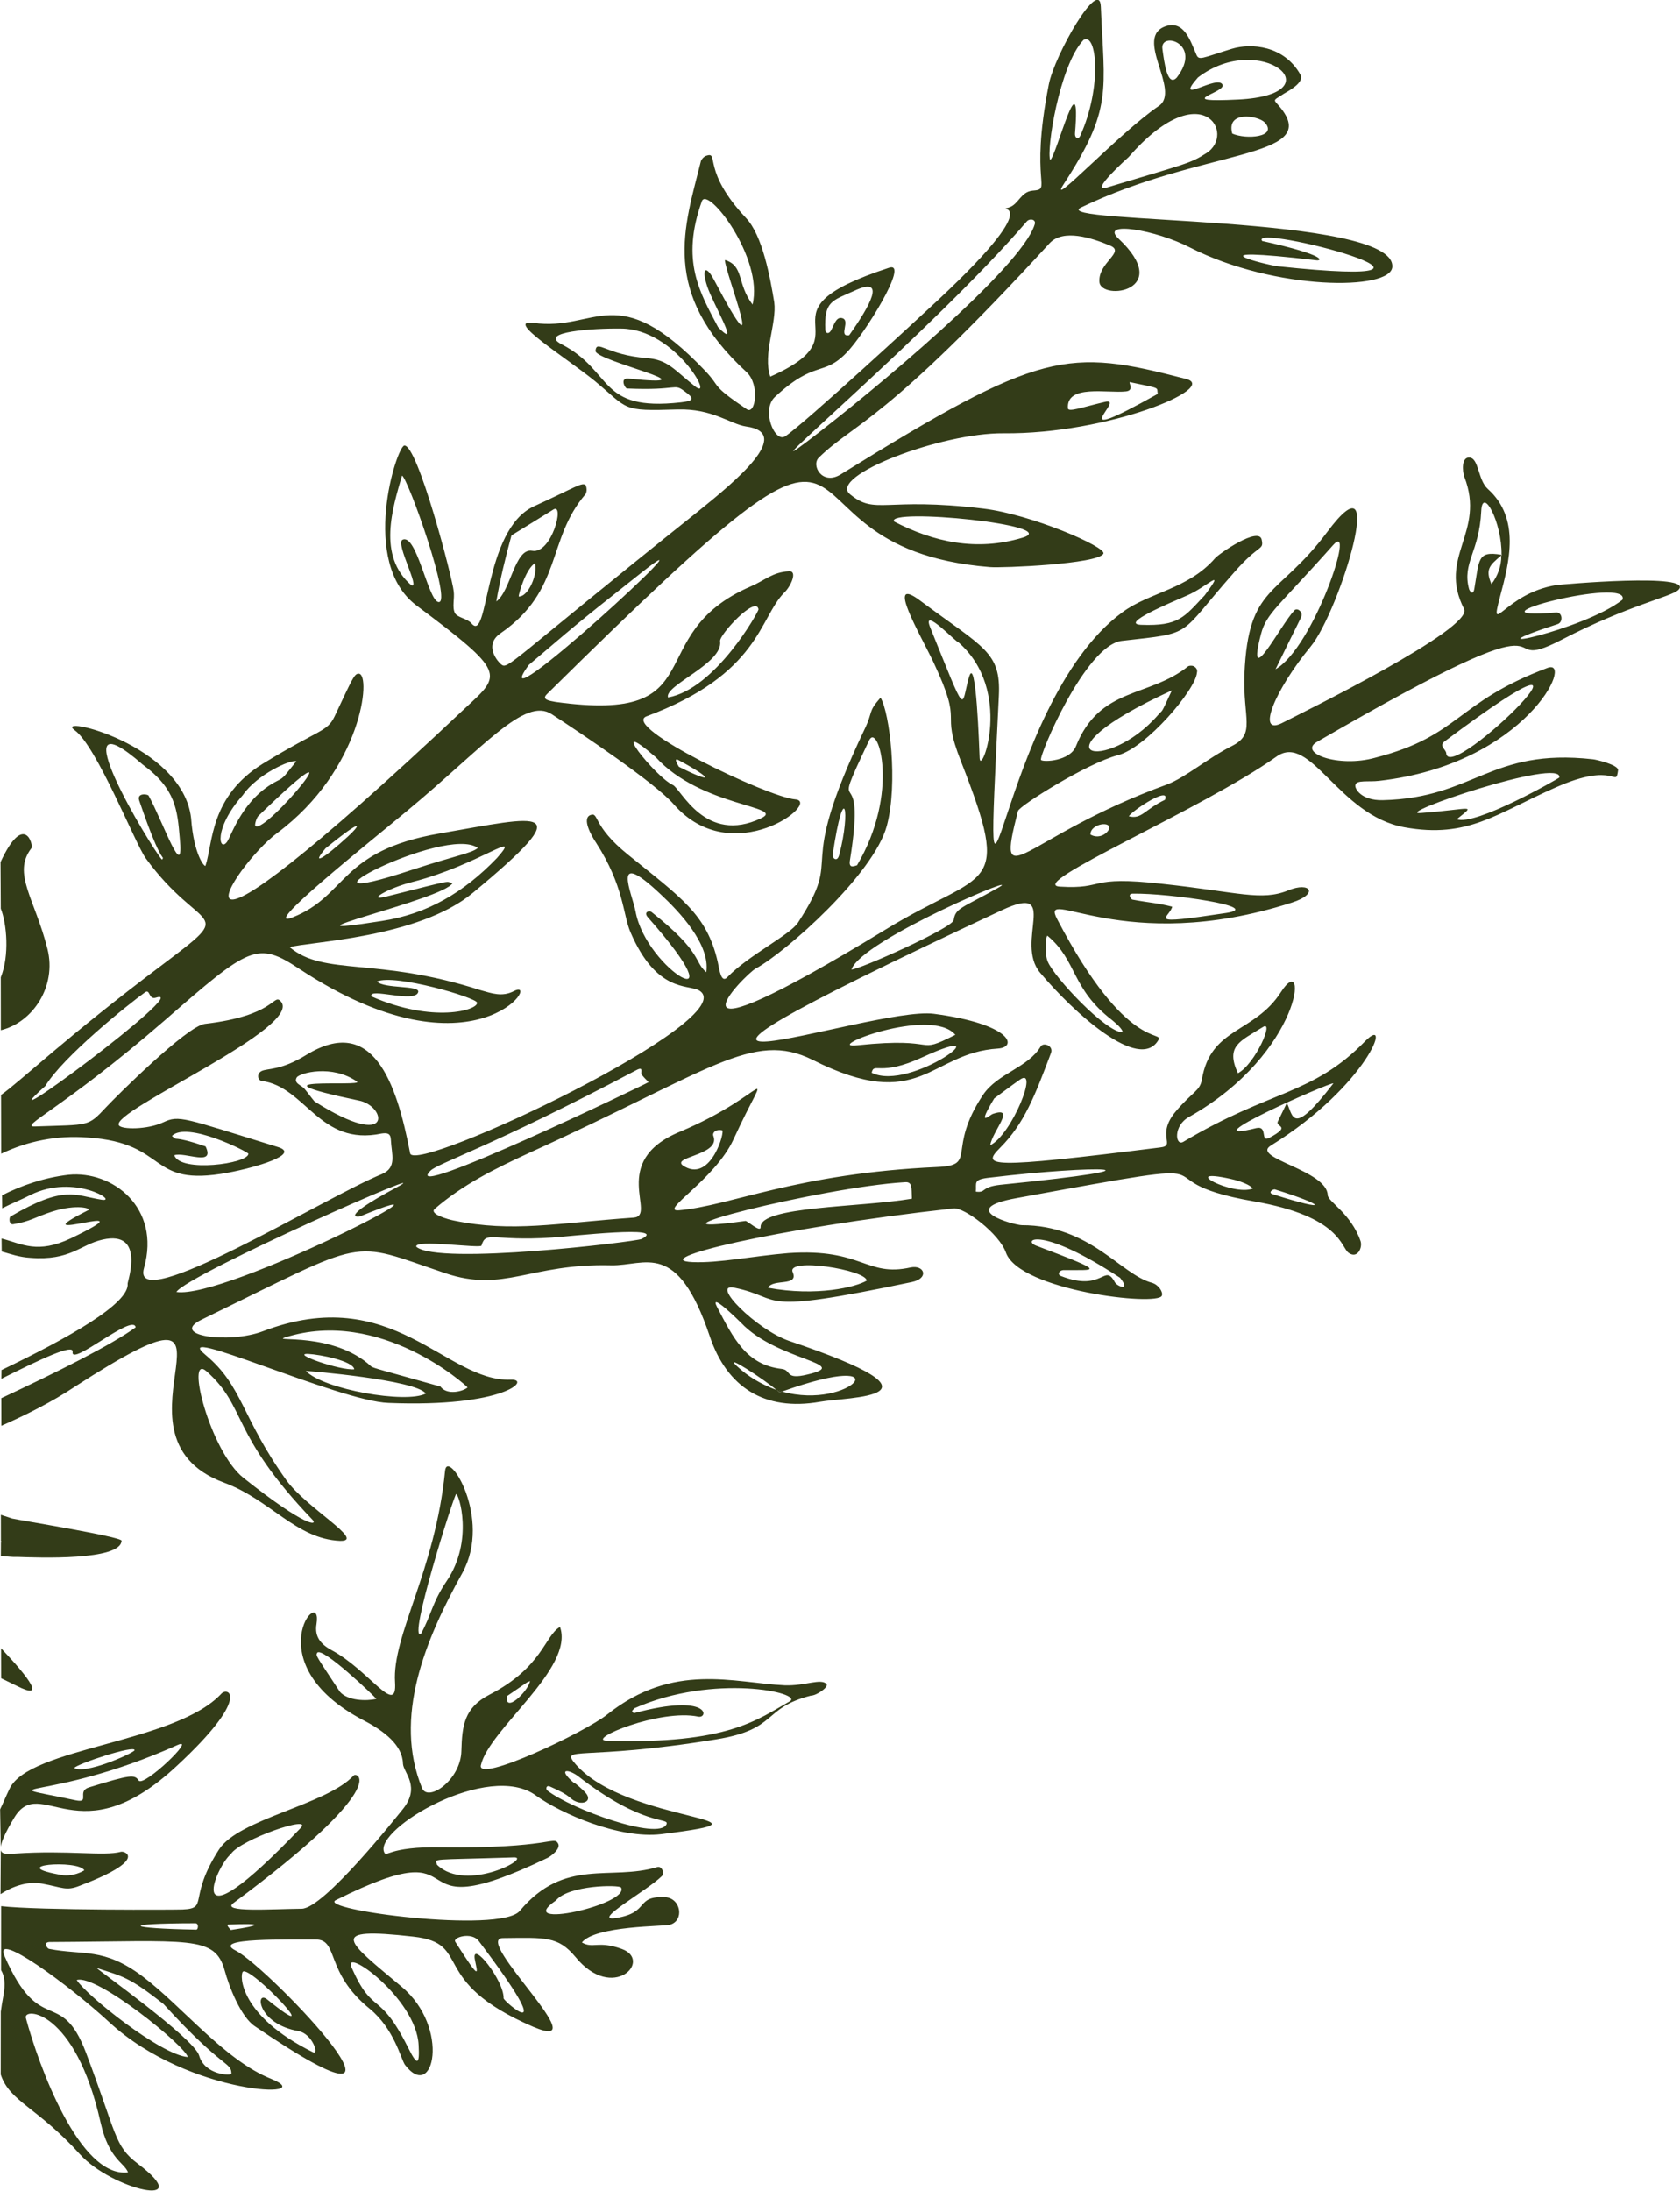
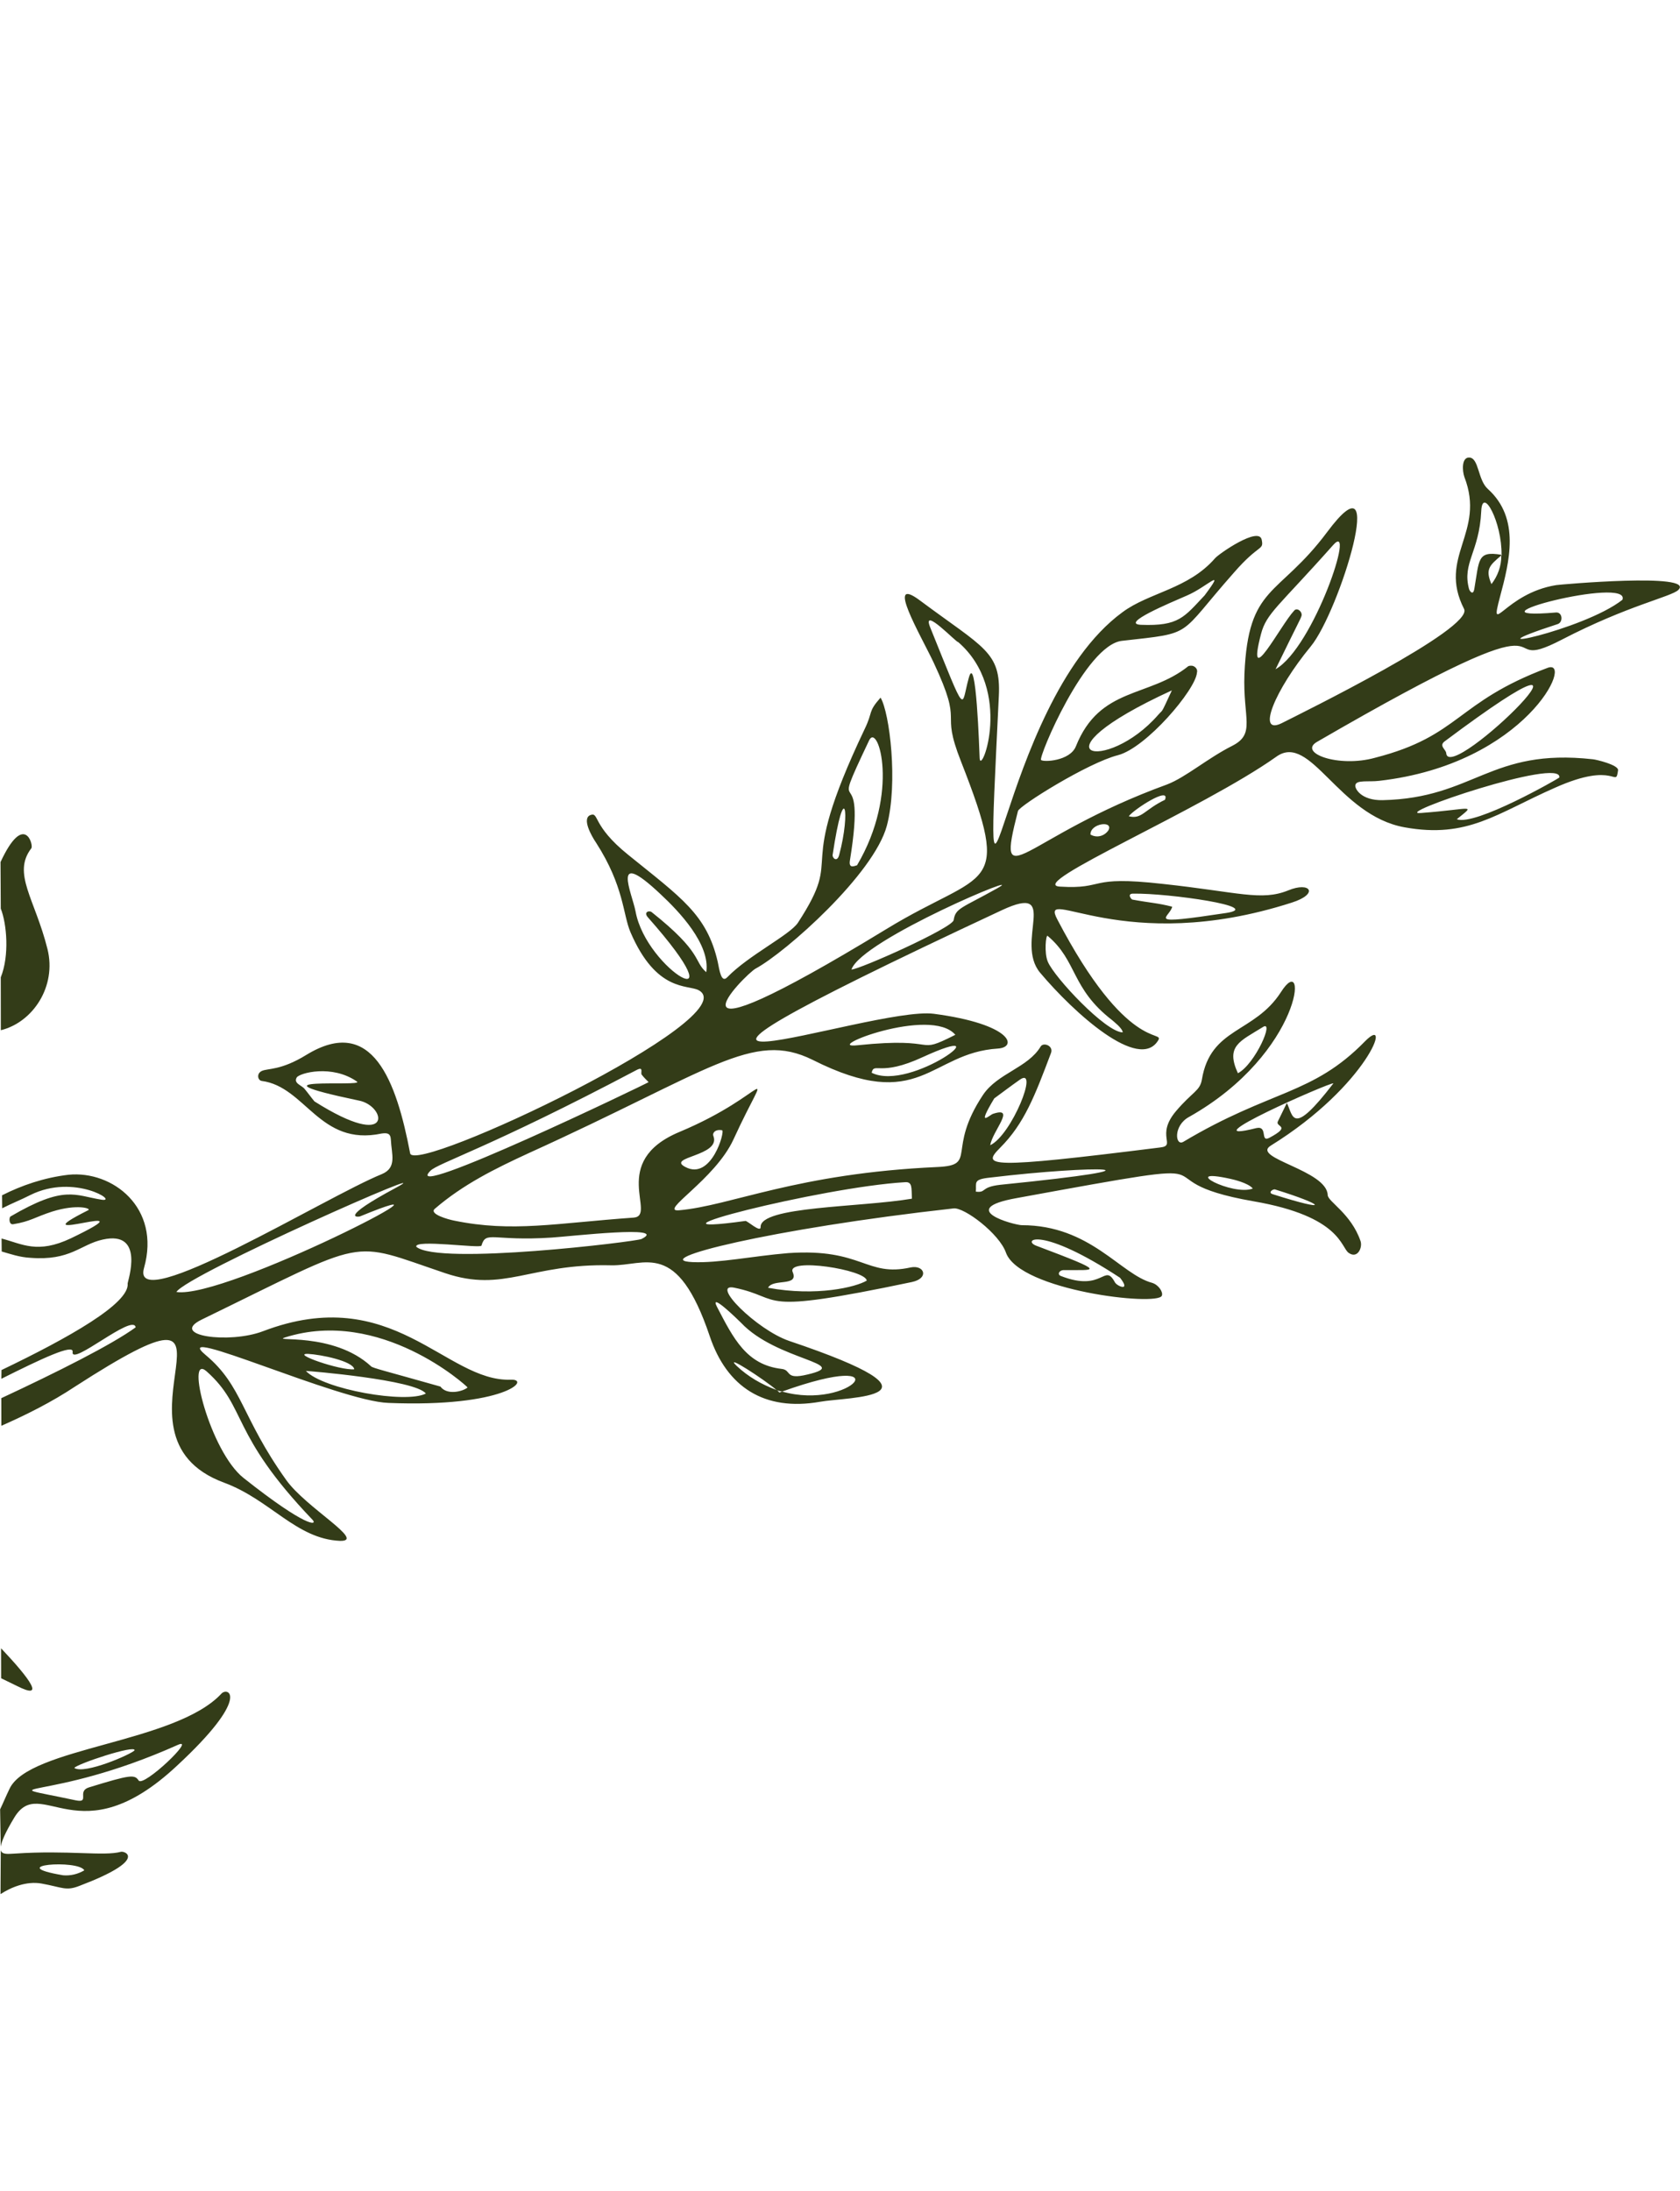
<svg xmlns="http://www.w3.org/2000/svg" version="1.1" id="Calque_1" x="0px" y="0px" viewBox="0 0 318.2 414.9" style="enable-background:new 0 0 318.2 414.9;" xml:space="preserve">
  <style type="text/css">
	.st0{fill:#333C18;}
</style>
  <g>
    <g id="Groupe_884" transform="matrix(-0.899, -0.438, 0.438, -0.899, 826.161, 2358.575)">
      <path class="st0" d="M1489.9,1741.4c-33.7,50.1-23.4,24.5-33.2,37.7c-8.4,11.3-15,16.3-15.7,18.1c-1.6,4.5,20.8-9,21.2-9.3    c8.1-5.7,7-14.7,8.6-6.6c1.3,6.7,3,15,11,17.3c2.5,0.7,4.1,4.6,5.8,3.8c1.3-0.6,0.1-2.8-0.8-3.7c-8.3-7.7-2-15.8-10.9-22.5    c-3.3-2.5,19.1-31.3,21.6-34.6c3.3-4.2,3.9,5.1,1.4,15.5c-2,8.3,3,40.4,6.7,20.8c2.9-15.2,9.1-15.4,2.3-31    c-3.4-7.7-6.9-9.2-3.9-13.2c3.2-4.2,5.3-9.2,7.9-12c20.4-21.1,19.7-34,23.2-16.9c0.2,1-7.9,14-12.4,17.8    c-4.2,3.6-7.8,17.6-6.6,20.6c0.1,0.6,0.7,0.9,1.3,0.8c0.3-0.1,0.5-0.2,0.7-0.4c4.1-8.7,13.4-10.8,12.5-23c-0.2-3,4.2-5.4,4.8-5.2    c0.7,0.2,2,23.3-3.9,27c-11.8,7.5-9,5.1-13.4,20.9c-1.9,7.1-3.3,6.2-2,7.9c1.6,2.1,6.1-5.9,6.4-7c2-7.5,8.4-11.3,11.3-16.9    c13.9-26.3-10.9-82.8,14.1-24.5c3.3,7.7,6.5,6.9,21.3,9.7c8.3,1.6-2.9-5.8-7.4-9.4c-10.9-8.8-4.6-7-12.9-14.6    c-19.9-18.3-13.1-16.1-1.2-34.7c29.1-45.4,20.3-19.4,19-17.6c-3.8,5.3-12.3,25.9-10.5,35.2c1.6,8.2,8.9,19.5,11.7,21.3    c1-3.6,0.1-2.9,0.1-6.7c-0.3-32-6.8-21.7-4.7-38.5c0.4-2.8,5.7-9.6,7.5-15.1c0.5-1.6,1.9,0.5,2.9,1.8c5.8,7.2,11.6,7.9,24.1,10.8    c8.8,2,8.5,5,9.8,3.6c1.1-1.3-1.9-3.4-3.3-4.2c-8.4-5.1-10.5-10-13.3-12.4c-9.4-8.1-14.1-4.1-16.4-4.2    c-10.7-0.5,33.1-55.1,35.6-51.7c8.3,11.1,17.9,20.5,25.8,8.2c3.1-4.9,5.5-5.5,6.3-6.5c0.7-0.9-0.1-1.9-0.8-1.7    c-8,2.7-15.3-6.4-24.8,1c-0.9,0.6-1.5,0.8-2.1-0.3c-1.3-2.4-3.4-4.2-1.3-6.6c7.5-8.3,31-45.4,32.7-35.7c2.1,11.7,13.5,14,20.6,9.6    c3.9-2.5,7.1-5.7,9.6-9l-1.1-2.2c-1.2,1.6-2.5,3-3.7,4.6c-5.7,7.4-15.8,6.1-12.5,5.1c4.9-1.5,7.5-0.5,14.1-10.4    c0.2-0.3-0.4-1.6-1.1-1.1c-2.7,1.9-3.1,3-5.6,5.4c-3.6,3.4-6.5,3.8-6,3.2c9.7-12.7-10.7,8.1,0.6-6.2c4.4-5.5,7.8-5,11.8-5.8    l-1.1-2.2c-1.7,0.3-3.5,0.5-5.4,1.3c-7.1,2.8-7.4,6.4-10.8,9.1c-6.5,5.2-7.7-5-7.9-5.4c-2-3.2,5.5-14.1,14.3-25.2l-0.7-1.5    c-5.2,6.8-9.4,12-9.9,10.5l0,0c-0.9-2.8-7.1,11.7-8.7,9.4c2.6-4.9,9.7-14.2,17-23.2l-2.3-4.7c-3.3,3.9-6.6,8.2-9.3,12.8    c-23.5,38.8-7-6.7-33.4-4c-9.3,0.9-16.9-3.6-24.5-0.3c-4.6,2.1,8.5,2.8,14.2,5.9c12.9,7,15.2,12.4,24.1,14.6    c9.3,2.3-26.6,3.2-35.1,7c-20.3,8.9-22.4,16-18.9,14.1c10.9-5.8,28.2,6.9,46.2-12.3c4.7-5,15.7-8.6,11.4-3.1    c-22.1,28.2-18.2,25.6-37.6,28.1c-11.7,1.5-13.6,8.7-27.6,15.1c-5.9,2.7-9,10-22.7-3.9c-7.1-7.2-15.5-8.3-24.2-2    c-4.2,3.1-23.7,12.2,10.3,7.8c6.5-0.8,18.3,3.3,13.8,4.5c-9.7,2.5-5.2-3.4-29.8,15.7c-2.7,2.1-0.7,4,1.4,2.4    c6.8-5.4,9.8-0.7,22-7.7c5.9-3.5,11-7.5,15.6-9.5c7.9-3.4-10.3,12-40,30.8c-1.7,1.1-9.9-0.5-12.6-3.2c-5.5-5.3-30.2,3.4-30.1,5.6    c0,0.7,1.4,1.6,2.7,1.4c6.1-1.2,15.3,4.7,27-1c1.3-0.6,12.7-2.8,3.1,4.2c-38.2,28.1-17,12.3-40.6,19.1    c-16.2,4.7-18.7-0.7-20.5-0.9c-2-0.3-1.9,2.1-1,3c3.9,3.9,8.8,4,9.4,5.1c2.2,4.2,16.2-0.1,13.8,3.7c-11.6,18.4-9.8,32.7-7.4,25.6    c4.5-13.6,12-16,22.6-32.2c1-1.5,3.1,1.9,1.1,4.7c-14.1,20.4-6.4,38.6-5.3,28.9c1.1-9.3,9.1-11.8,6.2-21.5    c-0.6-2.1,0.6-2.8,1.8-7.5c1.5-5.9-3-5.8-0.3-7.5c27.9-18.2,28.8-18,27.2-13.3c-2.1,6.1-1.6,11.7-0.8,20.3    c0.1,1.5,2.2,1.3,2.3,0.3c0.4-4.7,5.1-8.1,5.8-13c1.7-12.6-5-12.4,1.8-16.1c23.5-12.8,31.9-23.7,40.4-28.8c3.4-2-3.6,8.2-3.4,16.6    c0.4,17.6-2.5,10.8,9.8-3.2c9.7-11-3.2-16.1,0.7-18.4c12.8-7.4,19.4-12.6,30.3-15.4c1.1-0.3,4.9-1,4.3,0.4    c-2.8,6.5-6.9,11.8-11.4,17.3c-24.1,29.1-27.9,39.5-40.6,39.4c-22.9-0.3-19.3,10.9-30.6,17.3c-3.3,1.9-0.3,5.3,13.8,0.6    c11.4-3.8,59-53.3-3,23.3c-7.8,9.6-4.7-4.4-11.7-7.5c-9-4-25.1-8.7-25.7-1.7c-0.2,2.3,4.3-4.7,27.2,12.2    c6.2,4.5-14.3-0.9-38.5,22.3c-4,3.8-1.4,5.2,1.6,1.8c3.7-4.1,8.3-4.4,21.9-9.3c13.8-4.9,9.1-5.6,17.3-9    c6.1-2.5-17.8,24.9-26.1,40.1c-3.8,7-15.4-4.9-27.7-1.4c-11.7,3.3-14.5,10-22.3,19.2c-8.2,9.8-10.4,4.8-9.3,8.2    c0.3,1,4.7,0,5.2-0.2c18.5-6.6,16.9-16.4,32.4-24.4c3.7-1.9,5.8-0.3,5.9,0.3c0.3,1-2,1.6-3.7,2.7c-23.7,15.1-23.1,37.2-19.3,33.2    c12.8-13.5,9.2-18.8,21.9-29.6C1484.1,1738.7,1492.3,1737.9,1489.9,1741.4z M1458.7,1781.4L1458.7,1781.4    c-0.8,0.8,0.2,2.5,1.3,1.8c16.4-9.8-9.8,12.6-10.3,7.7C1453.8,1782.4,1472.9,1767.7,1458.7,1781.4z M1481.1,1794.3    c1.9,4.4-4.5-0.2-7.1-5.8l-0.1,0.1l0.1-0.2c-0.9-1.8-1.1-3.8-0.7-5.7c2.3,2,1.9,3,0.7,5.7l0.1,0.1c4.4-1.3,3.3-2.6,1.7-8.1    c-0.3-1.1,0.5-0.8,0.9-0.4l0,0C1480.1,1783.9,1478,1787.1,1481.1,1794.3z M1518.9,1738.1L1518.9,1738.1c-0.1-5.3-0.1-3.8,0.3-5.3    C1523.1,1718.3,1538.1,1714.7,1518.9,1738.1z M1524.2,1755.5c-2.7,3.1-4.3,8.4-3,1.5c1.7-5.4,1.8-7.4,8.4-10.3l0,0    C1533.3,1745.1,1526.5,1752.8,1524.2,1755.5z M1566.3,1704.5c0,3.8-9.6-6.3-8.3-22.3c0.3-0.2,1.1-1.4,1.6,0.2l0,0    C1565.8,1703,1566.1,1685.3,1566.3,1704.5z M1561.9,1682.5c-0.3-1.4,0.8-1.2,1.1-0.6l0,0    C1567.5,1696.2,1563.5,1690.8,1561.9,1682.5z M1630.8,1597L1630.8,1597c0.9,0.4,1.8,0.9,2.7,1.3c0.8,0.4,2.4,0,2.3,1.3    c-0.1,1-4.9,5.2-10.6,4.3c-1.8-0.3,20.5-8.7-1.8-3.1C1618.2,1602.3,1612.9,1595,1630.8,1597z M1610.9,1553.5L1610.9,1553.5    c-2.1,0.9-8.2,2.5-9.1,1.2C1604,1553.3,1614.1,1552.1,1610.9,1553.5z M1609.9,1550.4L1609.9,1550.4c-0.4,0.2-19.4,7.6-22.3,6.1    C1590.1,1553.1,1605.4,1548.7,1609.9,1550.4z M1616.2,1554.4c-13.7,13-34.9,6.8-35.2,6.6l0,0c0.4-1,2.8-3.1,4.7-2.1    c10.6-1.9,13.2-2.5,13.5-2.3C1608.5,1559.4,1618.4,1552.3,1616.2,1554.4z M1626.8,1542.1L1626.8,1542.1c-10-2.8-9-8.6-30.4-16.5    c-1.3-0.5,0.2-1.9,15.2,1.4C1619.5,1528.7,1632,1543.5,1626.8,1542.1z M1609.8,1589c7.2-10,4-8.1,3.7-7.8    c-17.1,19.2,16-25.3,25-28.1l0,0C1638.1,1557,1602.8,1598.7,1609.8,1589z M1535.2,1607.6c2.4,2-12.3,6.5-13.3,4.7l0,0    c1.3-2,7.2-6.9,16.2-9.4C1538.1,1604.9,1532.9,1605.6,1535.2,1607.6z M1528.2,1586.2c3-0.3,5.9-0.1,8.8,0.8    C1540.3,1588.1,1531.3,1587,1528.2,1586.2c-0.4,0-0.7,0.1-1.1,0.2c0.1-0.1,0.2-0.2,0.4-0.4    C1527.7,1586.1,1527.9,1586.2,1528.2,1586.2z M1527.1,1586.4C1509.9,1604,1513.7,1588.8,1527.1,1586.4L1527.1,1586.4z     M1539.8,1594.7L1539.8,1594.7c-9.2-3.5-22.6,2.4-15.6-3.3c3.5-2.9,3-0.5,4.9-1.2c6.3-2.2,10.7,1.2,16.1,5.2    C1547.9,1597.4,1540.7,1595,1539.8,1594.7z M1479,1633.8L1479,1633.8c-3.1-1.5-0.2-1.7,0.5-1.2c3.5,2.5,1.1-2.7,9.7-3.4    c0.8-0.1,0.8,0.8,0.1,1.2c-5.4,2.7-8.3,3.3,6.7,1.9C1498.8,1632.1,1496.9,1636.1,1479,1633.8z M1459.9,1661.7L1459.9,1661.7    c-9.7,1.5-11.6,0.7,0-1C1461,1660.5,1460.3,1661.7,1459.9,1661.7z M1458.8,1684.6L1458.8,1684.6c2.6-12.7,4.1-8.9,6.3-7.2    c0-1.3,0-2.6,0-3.9c0-1.2-2.8,0.5,0.1-3.5c1.2-1.6,1.2,2,3,0.6C1478.9,1661.6,1459.4,1684.6,1458.8,1684.6z M1468.4,1659.8    L1468.4,1659.8c-0.4,0.1-3.4,0.8-4.6,0.2C1466.6,1657,1478.4,1657.4,1468.4,1659.8z M1475.5,1688.3L1475.5,1688.3    c-1.4,2.4-1.8-6.9,0.4-9.9C1480.3,1682,1478.2,1684,1475.5,1688.3z M1515.3,1653.9c-0.9,1.7-1.8,3.5-2.8,5.3    c-2.2,4-3.2-10.1-0.4-13.6c0.8,2.6-1.2,8.8,2.1,5.6C1514.7,1650.8,1515.9,1647.1,1515.3,1653.9z M1509.4,1640.1L1509.4,1640.1    c-16.9,10.9-31.6,17.7-2.3-0.4c3.3-2.1,1.6-2.5,3.6-3.2C1511.3,1638.1,1512.3,1638.3,1509.4,1640.1z M1523.6,1632.2L1523.6,1632.2    c-1.3,0.8-1.6-0.4-2.6-2.2c8.1-5.8,25.3-13.9,23.4-17.4c-0.5-1,2.8,0,3.1-0.2C1567.2,1599.2,1537.3,1624.5,1523.6,1632.2z     M1560,1624.2c0.4,0.3,0.4,1.3-1,1.7c-0.6,0.2-2.4-9.5,3.2-9.3l0,0C1566.4,1616.7,1557,1621.4,1560,1624.2z M1590.4,1586.3    L1590.4,1586.3c0.5,3-1.5,1.6-11.3,7.2c-3,1.7-19.1,12-15.4,7.2c0.7-0.9,32.4-21.4,37.7-20    C1602.5,1581.8,1590.3,1585.7,1590.4,1586.3z M1605.3,1594.8L1605.3,1594.8c-0.6,1.9-8.2,8.9-26.7,34.2c-1,1.4-0.9-0.1-1.3-0.3    c-0.6-0.3-1.2-0.5-1.8-0.7C1575.6,1627.7,1608.1,1586.6,1605.3,1594.8z M1574.8,1651.5c3.1,0.8,2.1,3,14.3,5.7    c0.6,0.1,1.4-0.7,0.2-1.2c-25.1-10.4-4.2-9.3,2.6,0l0,0c2.1,2.8,9.7,8.9-2.8,5C1584.5,1659.6,1576.4,1656.6,1574.8,1651.5z     M1538.3,1648.1c0.5,2.1-1.7-0.1-7.4,6.9l0,0C1519.8,1668.5,1530,1648,1538.3,1648.1z M1527.2,1661.5L1527.2,1661.5    c5.4-7.1,2-1.3,15.8-9.9C1549,1647.8,1533.8,1664.4,1527.2,1661.5z M1546,1710.6L1546,1710.6c0.6,1.1,9.6,18.2,8.5,12.7    c-1-5.5-3.3-7.2,10.8,5.5c3.3,3-5.9-0.5-6-0.2C1545.8,1725,1544.3,1707.6,1546,1710.6z M1532.3,1689.8c4.3-6.2,5.4-6.7,4.7-8.9    c-0.5-1.4,12-16.3,13.3-16.9l0,0C1551.1,1669.9,1527.6,1696.5,1532.3,1689.8z M1501.7,1677L1501.7,1677c-0.3-0.1-2.4-0.5-2.8-1.2    c2.9-1.4,16.2,3.7,18.6,5.8c1.4,1.2,2.6,4.5,2.2,4.4C1512.5,1684.2,1511.4,1679,1501.7,1677z M1508.6,1700.3L1508.6,1700.3    c-5.9,3-23.6,8.7-17.4,4.4c13.2-9.1,9.2-5.6,9.7-3.4c2.9-0.6,3.8-1.1,7.4-2.1C1508.6,1699.2,1509.7,1699.8,1508.6,1700.3z     M1518.1,1709c0.2-1.3,1.3-2.3,2.7-2.2l0,0C1521.8,1708.7,1518,1711.2,1518.1,1709z M1511,1718.9L1511,1718.9    c2.7-3.4,2.3-5.3,4.8-5.8C1515.5,1714.7,1511.2,1721.8,1511,1718.9z M1508.4,1755.1c0.8,4-0.7,6.1-4.9,21.1    c-1.8,6.5-5.2-19-0.5-25.9c0,10.6-0.1,10.3,0,11.2l0,0c0.1,0.8,1.5,1.2,1.7,0.3C1505.8,1758.3,1506.1,1743.7,1508.4,1755.1z     M1445.7,1755.4L1445.7,1755.4c0.1-0.3,10.3-15.3,14-15.6c-2,4.3-1.8,3,6.6-1.9C1471.5,1734.8,1446.8,1759.3,1445.7,1755.4z     M1468.2,1752.1c-21.3,41.4-4.3-7.5-1.2-1.9l0,0C1467.4,1750.8,1468.9,1750.8,1468.2,1752.1z" />
      <path class="st0" d="M1700.2,1603.8c-2.3-2.1-5.4-7.3-5.7-11.7l-4.4-9c-4.8,4-5.9,12.1-1.2,17.7c6.3,7.5,12.3,9.9,11.1,15.8    c-0.2,0.7,4.3,5.8,4.1-4.9L1700.2,1603.8z" />
-       <path class="st0" d="M1702.4,1640.3c-5.1-0.9-19.7-14.3-22.7-15.9c-15.8-8.4-19.9-0.6-11.7-16.7c10.4-20.3,14.4-31.4,16.7-35.6    l-4.9-10c-3.5,4.4-8,7.8-13.3,9.9c-14.6,6-14.2-3.7-26.9,5.7c-4.2,3.1-10.9,9.2-6.4,8.5c18.6-2.9,19.5-2.7,21.6-5.3    c2.1-2.6,6.5-4.7,7.3-4.2c2.8,1.6-23.9,32.6-17.1,34.6c1.7,0.5-0.2-3.1,10.9-10.2c2.9-1.9,9.1-19.8,9.9-22.4    c1.5-4.9,1.4-4.3,10.4-9.1c3.1-1.7-3,4.9-13.2,28.8c-8.3,19.6-9.1,21.2-18.7,19.9c-39.6-5.1-42,19-38.3,14c1.5-2,3.6-2.2,5.8-2.6    c20.4-2.9,27.7-10.6,36-8.5c-2.7,2.5-21.2,12.2-26.7,24.5c-10.9,24.1-5.2,18.7,10.6,7.3c15.7-11.3,10.5-18.2,18.1-26.5    c4.7-5.1-6.7,18.8-10.7,27.7c-7.7,17-10.5,29.2-16.6,28.4c-6.5-0.8-23.2-3.1-28.2-5.2c-15.6-6.6-25.1,12.8-20.3,10.9    c4.9-1.9,35.8-2.1,32.2,1.8c-15.8,16.6-11,26.1-13.2,32.5c-0.6,1.6-0.5,4.9,1,4c2.7-1.5,3.3-3.5,5.2-5.7    c15.1-17.6-5.6-26.3,23.7-35.9c1.1-0.3,2.6-0.8,2.1,0.6c-33.2,94.4-21,41.2-64.9,58.4c-2.1,0.8-18.2,9.5-18.2,11.7    c0,1.4,15.6,0.7,24.2-2.3c17.9-6.2,17.7-10.1,23.9-8.6c5.2,1.3-10.4,18-21.1,23.1c-17.9,8.5-33,25.7-26.6,24.4    c22.8-4.6,27-7,50.9-44.9c2.2-3.5,5.9-0.9,5.1,1.1c-3.2,8.9-8.3,11.2-21.5,55.6c-1.1,3.6-6.7,4.4-10.5,4.6    c-3.2,0.2,0.7-3.9-1.2-7.1c-1.9-3.1-13.5,4.7,0.4,9c4.7,1.5-5.7,4.6-13,4.4c-18-0.3-37.8,9.3-36,13.5c3.9,9.2,62.5-21.5,57.9-15.7    c-15.9,20.1-36.6,28.1-25.9,33.4c2.3,1.1,2.2,0.4,0.8,2.8c-0.3,0.5-2.7,3.6-1.2,4.6c5.2,3.6,11,1.3,13.8-1.3    c4.4-4.1,4.6-4.8,5.6-3.9c2.1,1.8,4.9,4.8,7.5,2.3c4.7-4.6-8-9.7-5.4-14.2c4.4-7.6,10.5-27.5,9.7-21.1    c-2.1,16.9,0.8,19.1,8.4,33.2c2.7,5.1,3.9-12.1,2.4-17.6c-5-18.8-9.4-17.4-6-19.4c1.9-1.2,1.2-3.5,2.6-4.8    c2.7-2.5-6.9,6.9,5.5-24.5c0.1-0.3,11.4-29.3,13.6-33c1.2-2.1,6.4,2.5,5,5.9c-3.8,9.7-6.5,7.3-8.5,13.4c-1.5,4.4-3.2,20.9-0.2,18    c20-19.4-2.3-12.4,11.2-28.4c3.2,3.2,3.3,9.7,5.5,13c2.7,3.8,7.5,10.4,11.8,12c11.3,4.3,10.1,9,11.8,7.4c0.4-0.3,0.6-0.9,0.6-1.4    c-2.7-12.6-3.8-25.8-25.3-32.2c-3.3-1-5.1-6.6-3.1-6.3c8.4,1.2,6,1.5,10.3,3.1c22.9,8.5,21.7-2.4,33.2-6.1    c5.4-1.8-8.5-3.2-15.3-4.8c-8.2-2-6.9-3-16.4,2c-5.9,3.1-10.2,1.9-13.1,2.8c-8.7,2.9-2.8-10.1,1.1-18.4    c20-42.1,19.2-42.8,20.9-42.4c0.5,0.1,4.7,1.7,2.6,5.3c-7,12.5,0,19.7-2.9,30.7c0,0.6,0.3,1.1,0.7,1.5c0.9,0.3,1.5-1.1,7.1-7.9    c6.7-8.2-3.8-27.2,0.9-25.1c1.1,0.5,2.9-0.2,3.7,0.4c1,0.8,1.2,2.4,2,3.6c1.2,2,18.4,22.1,20.5,20.7c1.2-0.8-2-23.6-15.3-26.2    c-20.9-4-20.3-4.6-16.9-13.3c30.4-80.3,26.6-46.4,21.7-37c-9.2,17.8-2.9,34.8-0.7,33.9c0.8-0.3,0.7-1.3,0.6-9.3    c0-3.3,1.4-3.2,8.3-14c6.3-10,1.9-17.6,1.3-22.1c-0.1-0.4,2.8,0.7,6.4,6.9C1682.9,1646.9,1707.6,1641.2,1702.4,1640.3z     M1637.7,1582.6L1637.7,1582.6c-0.8-1.7,10-8.9,12.5-6.4c-1.5,1.5-8,1.4-4.6,4.1c7.2-0.9,4.9-1.5,6.6-1    C1650.9,1583.1,1637.9,1582.9,1637.7,1582.6z M1677.9,1577.3c-0.6,6.5-7.4,20.9-9.2,24.2c-0.6,1.1-1.2-1-2.3,0l0,0    C1660.7,1607,1684.6,1561,1677.9,1577.3z M1622.2,1624.2c0.2,1.4,6.1-2.3,7.9-1.6c-2.4,2.8-18.2,5.5-18.8,4.7l0,0    c-0.8-1.2,5.8-7.2,18.5-7.7C1631.2,1620.9,1621.8,1622,1622.2,1624.2z M1624,1653.7c0.6-1.4,3.1-3.1,9.2-9l0,0    C1653.9,1624.5,1631.5,1655.1,1624,1653.7z M1625.4,1645.6c1.5-0.4-0.6,1.3,10.2-7.8c3-2.5,0.5,1.5-3.3,4.7    c-9.9,8.4-14.4,18.4-12.4,11.1l0,0c2.8-8.7,7.3-15.4,14.4-20.3C1653.5,1619.9,1625.5,1642.1,1625.4,1645.6z M1599.9,1709    L1599.9,1709c0.7,1-2.3,10.9-3.9,8.6c-0.2-0.3,0.7-17.1,8.1-22.5C1605.8,1696.8,1597.5,1705.5,1599.9,1709z M1597,1685.3    L1597,1685.3c-7.4-0.3-7.9-1.2-0.5-1.1C1596.8,1684.4,1598.4,1685.4,1597,1685.3z M1601.2,1683.9L1601.2,1683.9    c-11.8-4.7-26.2,2.5-23-1.6c7.3-9.2,16.1-1.7,17.8-1.7C1599.7,1680.5,1613.6,1687.2,1601.2,1683.9z M1557,1751.7L1557,1751.7    c6.7-6.2,14.8-8.1,23.2-7.9C1582.8,1745.5,1550.9,1757.3,1557,1751.7z M1551.5,1785.2L1551.5,1785.2c-1.4,0.9,0.5,1.8,0.1,1.9    c-6,1.5-4.9,1.4-5.7,0.3c12.5-18,4.8-2.7,8.4-5.8c3.2-2.6,5.3-4.8,5.7-4.1C1562.3,1781.5,1554.5,1783.3,1551.5,1785.2z     M1530,1823.3c-1,0.3-1.7,1.8,10.8-1.2c4.1,2-46.1,12-4.8-3l0,0C1538,1818.4,1553.4,1815.1,1530,1823.3z M1554.8,1837.9    c3,3.4-2.8,5.2-4.6,4.6l0,0C1546.7,1841.1,1551.9,1838,1554.8,1837.9z M1565.3,1844.6c-6.7,13.4-25.2,8.7-8.7-0.4    c11.1-6.1,2.7,0.1,3.9,1.2l0,0C1562.2,1846.9,1567.2,1837.6,1565.3,1844.6z M1573.7,1846.5L1573.7,1846.5c2,2.9-6.5,4.4-4.8-3.7    C1569.7,1840.4,1572.3,1844.4,1573.7,1846.5z M1570.5,1825.3L1570.5,1825.3c-5.5,20.3-16.5,12.9-12.9,7.1    c1.9-3.1,2.4-3.3,14.1-14.1C1574.4,1815.8,1570.5,1825.3,1570.5,1825.3z M1587.9,1841.5c-1.6,2.5-7.1-6.4-7.4-16.6l0,0    c0-0.9,0.8-0.8,1.1,0c5.3,13.6,1.3-5.3,2-6.6C1585,1819.4,1589.9,1835.1,1587.9,1841.5z M1582.5,1805.9c-0.2,0.8-1.5,1.2-1.6,0.1    l0,0c-1.3-8.5,13.7-41.8,20.6-55.5C1609.1,1735.4,1589.4,1779.6,1582.5,1805.9z M1606.1,1779.8c-4.3,5.3-3.9-1.3-2.8-8    c1.8-1.3,0.9,2.8,2.7,2.3l0,0c1.1-0.3,0.7-1.9,0.8-3.1c0.1-0.8,0.7-0.8,1-0.3C1610.4,1775.5,1609.1,1776.2,1606.1,1779.8z     M1625.3,1750.3c5,1.1,6.8,2.3,10.6,0.8c7.1-2.8,10.1-0.9,9.3-3c-0.7-1.8-24.1,3.9-7.9-2c1.6-0.6-0.3-2-0.6-1.8    c-9,3.9-7.4,4.8-10,4.3c-2.3-0.4-2.5-0.8-0.3-2.2l0,0c13.4-8.5,13.9-0.3,25.1,0c5.2,0.1-4.1,5.4-8.8,7.6    C1633.4,1758.5,1620.6,1749.3,1625.3,1750.3z M1622.3,1769c4.5,2.3,4.6,5.9,8.4,5.3c-0.8-1.9-18.4-17.9,0.2-4.3    c3.3,2.4,2.9,0.2-0.5-2.7c-4.1-3.4-9.1-6.8-4.1-5l0,0c6,4.4,11.9,8.2,13.2,20.1C1639.8,1785.5,1624.2,1777.8,1622.3,1769z     M1630.5,1689.1c-4.6,10.4-3.7,8.8-11.5,25C1610,1732.8,1633.4,1672.9,1630.5,1689.1z M1637.9,1699.9L1637.9,1699.9    c0.2,0.3,1.1,5.2,0,7C1636.5,1705.5,1636.2,1700.6,1637.9,1699.9z M1644.2,1709.7L1644.2,1709.7c-1.6,2.5-3.3,5.2-5,7.9    c-1.4,2.1-3.4-7.8,0.2-8.8c3.2-0.9,0.3-8.7,1.9-11.6C1642.5,1701.3,1643.4,1705.5,1644.2,1709.7z M1651.1,1692.3L1651.1,1692.3    c1.9-0.6,9.5,10,11.3,7.6c0.9-1.2-7.2-6.9-5.3-7c8.3,2.2,9.6,11.6,10.7,17.9C1666.6,1710.9,1648.5,1693.1,1651.1,1692.3z     M1649.9,1641c-4.3,9.2-3.9,6.5-2.8,3.8l0,0C1649.3,1639.2,1651,1636.6,1649.9,1641z M1663.7,1639L1663.7,1639    c0.3,0.1,0.5,1.7,0.3,2C1654,1668.5,1661.3,1638.2,1663.7,1639z M1668.4,1643.2L1668.4,1643.2c-0.7,4.7-5.2,10.1-6.3,10.2    c0.8-3.4,0.7-3.8,1.6-4.9c4.4-5.8,3.3-12.8,3.5-14.5C1667.6,1631.4,1670.7,1634.9,1668.4,1643.2z M1688,1640.1    c-7.7-1.4-9.7-4.9-12.4-9.4c-4.7-7.6,4,1.2,8.8,4.6c0.3,0.2,2.3-0.5,1.2-1.6l0,0c-9.9-10-8.8-7-8.8-8.2    C1679.8,1626.7,1709.1,1645.8,1688,1640.1z" />
-       <path class="st0" d="M1647.7,1500.9c0.7-0.1,1.4-0.2,2.2-0.3l-2.2-4.5c-0.3,0-0.3-0.1-0.1-0.2l-1.1-2.3c-1,0.4-2,0.7-2.9,1.2    c-3.6,1.6-17.9,7.9-16.4,11.4C1627.5,1506.9,1646.7,1501.1,1647.7,1500.9z" />
      <path class="st0" d="M1636.3,1472.8c-1,0-2.1,0-3.3,0c-6.1-0.1-1.9,2.2,5.8,5.1L1636.3,1472.8z" />
-       <path class="st0" d="M1495.3,1540.3c1.5,0.5,3.4-2.1,7-3.7c8.8-3.8,20.9-5.2,27.8-19.7c2.2-4.7,16.5-22.6,17.3-19.1    c1.6,6.8-7.9,24.3-2,30.1c1.9-2.8-0.4-8.3,6.4-17.4c3.2-4.3,2.1-7.5,0.1-11.9c-2.3-5,1.4-11.5,3.6-9.6c10.8,9.6,11.8,25.5,11,40    c-0.6,11.9,13,20.1,11.4,15.9c-6.6-17.8-4.6-32.4-9-40.1c-3.3-5.8,5.4-0.1,13.5,0.2c2.2,0.1,4,0.8,4.7,3.2    c2.3,7.6,7.5-11.8-16-12.5c-4.4-0.1-8.7-1-10.3-4.1c-0.8-1.5-5.1-2.4-3.7-8c0.3-1.2,5.1-23.2,8.9-25.1c5.2-2.6,13.5-7.4,12.1-4.7    c-17.3,33.3-10.2,32.6-9.9,31.7c2.2-7.3,16-16.9,16.8-23.8c1.3-11-3.2-10.8,1.2-13.2c0.9-0.5,24.4-12.1,31.2-14.5l-5.3-10.9    c-1.1-0.7-1.9-2-2.5-4.1c-0.3-1.1-0.6-2.1-0.9-3l-5.2-10.7c-3.8-3.9-8.9-2.5-20.1-7c-8.4-3.4-24.8,0.4-10.6,3.2    c5.5,1.1,5.9,3.2,18,14.6c9.8,9.2,9-1.3,21.9,9.7c4.1,3.5-13.1,0.5-23.4-2.6c-19.7-5.9-42.5,4.5-32.2,3.8c9.5-0.7,21.2,5,30.5,6.8    c9,1.7,11.7-1.4,18.1-3.1c0.3-0.1,1.6,0.6,0.5,1.2c-23.9,11.8-27.6,14.9-32.2,9.7c-2-2.3-6.6-6.6-9.8-7    c-44.9-6.5,2.5,11.2,9.6,11.3c5.4,0.1-8.3,6.3-12.7,8.5c-4,2-4.2-4.8-15-7.3c-5.8-1.4-9.4-5.9-10.6-6.6c-8.1-4.1-4.7,10.1,7,13    c13.2,3.3,18,3.9,2.2,9.5c-10.9,3.9-5.9-6.4-27.9-5.4c-13.7,0.7,17.8,10,12.5,12.6c-7.2,3.6-9.2,4.9-13.9,2.8    c-10.2-4.7-13.5,5.9-7.2,5.2c4.7-0.5,4.9-2.4,7.3-2.2c-0.9,4-12.8,9.6-13.5,10.3c-2.2,1.9,0.3,5.5,3.1,4.3    c5.3-2.3,1.2-3.8,6.6-7.6c4.1-2.9-3,7.2-4.3,10.9c-0.3,0.7,0.8,1.8,1.5,1.2c6.8-6.3,16.6-6,19.8-18.9c1.4-5.5,34.8-16.7,32.2-13.4    c-19.4,25.3-11.6-1.7-32.5,24.7c-0.5,0.6-1.6,2.8-0.6,3.4c1.4,0.9,0.8-1.5,19.4-10.3c9.5-4.4,8.5-6.5,9.5-5.6    c3.5,3.2-10.3,24.2-21.2,22.2c-5.7-1-17.8-0.5-24.5,3.8c-21.4,13.9,6.5-1,20.3,4.8c4.4,1.9-0.7,1-21.8,15.9    c-9.8,6.9-5.2,9.1-12.5,15.3C1496,1537.5,1494.6,1540,1495.3,1540.3z M1548.7,1511.7L1548.7,1511.7c-2.8,4.9-2.1,3.8-2.7,4.5    C1545.5,1514.2,1547.6,1508.5,1548.7,1511.7z M1574.1,1541.9c-0.4,0.3-6.9-6.4-5.6-15.6l0,0c0.7-4.9-0.2-6.9,0-11.1    C1570.1,1512.5,1574.4,1541.6,1574.1,1541.9z M1577.5,1498.6L1577.5,1498.6c6.9,4.1,7.1,4.1,7.1,4.7c0,1.7-13.7-2.7-13.9-2.9    C1572.2,1499.2,1575.4,1497.7,1577.5,1498.6z M1582.5,1405.4L1582.5,1405.4c-4.5-5.6-7.3-4.8-8.8-6.2c7.8-5,24.1,10.8,30.2,17.8    C1605.4,1418.6,1596.3,1422.7,1582.5,1405.4z M1581.6,1430.8L1581.6,1430.8c-15.6-6.2-16.3-4.2-17.3-6.2c-0.2-0.4,4.4-2.5,7,0.4    c2.3,2.5,24.5,6.2,24.7,6.4C1591,1432.1,1589.8,1432.6,1581.6,1430.8z M1573.1,1423.8c4.7-1.9,22.5,2.1,25.3,3.9    C1595.5,1430.4,1574.5,1425.5,1573.1,1423.8z M1570.8,1442.9c-0.8,1.7-21.6-6.2-6.4-2.7l0,0c2.8,0.6-0.4-5-8-2.8    c-2.6,0.7-5.6-2.4-4.2-2.4C1567.8,1435.1,1571.1,1442.1,1570.8,1442.9z M1582.2,1446.2c11.8-5.5,14-5.5,0.7,1l0,0    C1582.3,1447.5,1581.9,1446.4,1582.2,1446.2z M1582.6,1461.9L1582.6,1461.9c-0.3,3.2-10.9,13.8-9.7,10.2    C1583,1440.5,1584.2,1458.5,1582.6,1461.9z M1576.3,1449L1576.3,1449c0.3,0.1,1.3,0.5,0.9,0.7    C1571.5,1452.8,1571.2,1452.5,1576.3,1449z M1523.4,1481L1523.4,1481c-0.9,3.7-9.4,7.9-10,7.6    C1510.4,1486.5,1528.4,1472.2,1523.4,1481z M1533.2,1467.7c-23.6-12-9.2-8.2-9-7.7c1.4,3.1,10.5,7.4,8.1,4.2    c-1.4-1.9-3.3-3.6,4.8,1.4C1538,1466.1,1535.2,1468.7,1533.2,1467.7z M1534.8,1445L1534.8,1445c-1.9-3.4-1.5-3.7,1.6-1.3    c9.8,7.5,8.5,2.4,16.2,8.9C1556.2,1455.6,1539.1,1452.8,1534.8,1445z M1534.2,1484.8L1534.2,1484.8c-3.3,1.8,5-10,12.4-7.6    C1547.5,1478.2,1548.4,1477.3,1534.2,1484.8z M1530,1504L1530,1504c-15.6-3.3-19.1,0.7-19.1-0.9c0-3.4,17.3-5.3,23.1-4.1    c0.4,0.1,0.7,0.9-0.2,0.9c-4.5,0.2-4.2-0.5-5.6-0.4c-1.8,0.1-2.8,1.7-0.6,2.4c0.2,0.1,2.5,0.8,2.5,0.6    C1534.2,1503.6,1532.2,1504.4,1530,1504z M1500.1,1534.3c4-5.8,7-12.5,27.9-21.9c3.7-1.6-6.4,9.9-13.6,11.7    c-1.9,0.5-0.1,5.1,11.2-4.7l0,0c0.1-0.1,0.4,0,0.5,0.1c0.1,0,0,0.3-0.1,0.7C1515.4,1532.8,1498.4,1536.9,1500.1,1534.3z" />
      <path class="st0" d="M1622.4,1444.1c0.3,1,0.4,2.8,0.1,6.1c-0.9,9.7-14.3-1.5-23.4,22.3c-6.9,17.8-2.2,17.7-1.6,16    c3.7-12.3,28.3-25.1,28.2-33.8c0-1.6-0.1-3-0.1-4.3L1622.4,1444.1z M1607.6,1471.6c0.2-0.9,6.5-8.3,8.8-8    C1616.3,1464.5,1607.9,1472.7,1607.6,1471.6z M1600.7,1476.1L1600.7,1476.1c-2.6,3.1,2.3-10.1,3.7-9.3c1.2,0.7,1.8,0.4,7.9-5.3    c1.8-1.7-1.6-2.6,1.2-3.3C1630.8,1453.9,1618.1,1455.3,1600.7,1476.1z" />
      <path class="st0" d="M1612.4,1441.2c-3.9,1.1-4.8,0.7-6.7,2.8c-9.5,10.1-4.8,9.7-4.2,9.2c2.5-2.2,9.2-4.1,17.9-9.1    c1.1-0.6,2.1-1.3,2.7-0.6l-3.6-7.5C1617.3,1438,1615.2,1440.4,1612.4,1441.2z M1606.2,1447L1606.2,1447c0.8-1.2,1.9-2.1,3.2-2.6    C1620.6,1441.1,1608.1,1448.4,1606.2,1447z" />
-       <path id="Tracé_2202_1_" class="st0" d="M1527.5,1586c-0.1,0.1-0.2,0.2-0.4,0.4c0.3-0.1,0.7-0.1,1.1-0.2    C1527.9,1586.2,1527.7,1586.1,1527.5,1586z" />
-       <path id="Tracé_2203_1_" class="st0" d="M1474,1788.5L1474,1788.5l-0.2,0.1L1474,1788.5z" />
    </g>
  </g>
</svg>